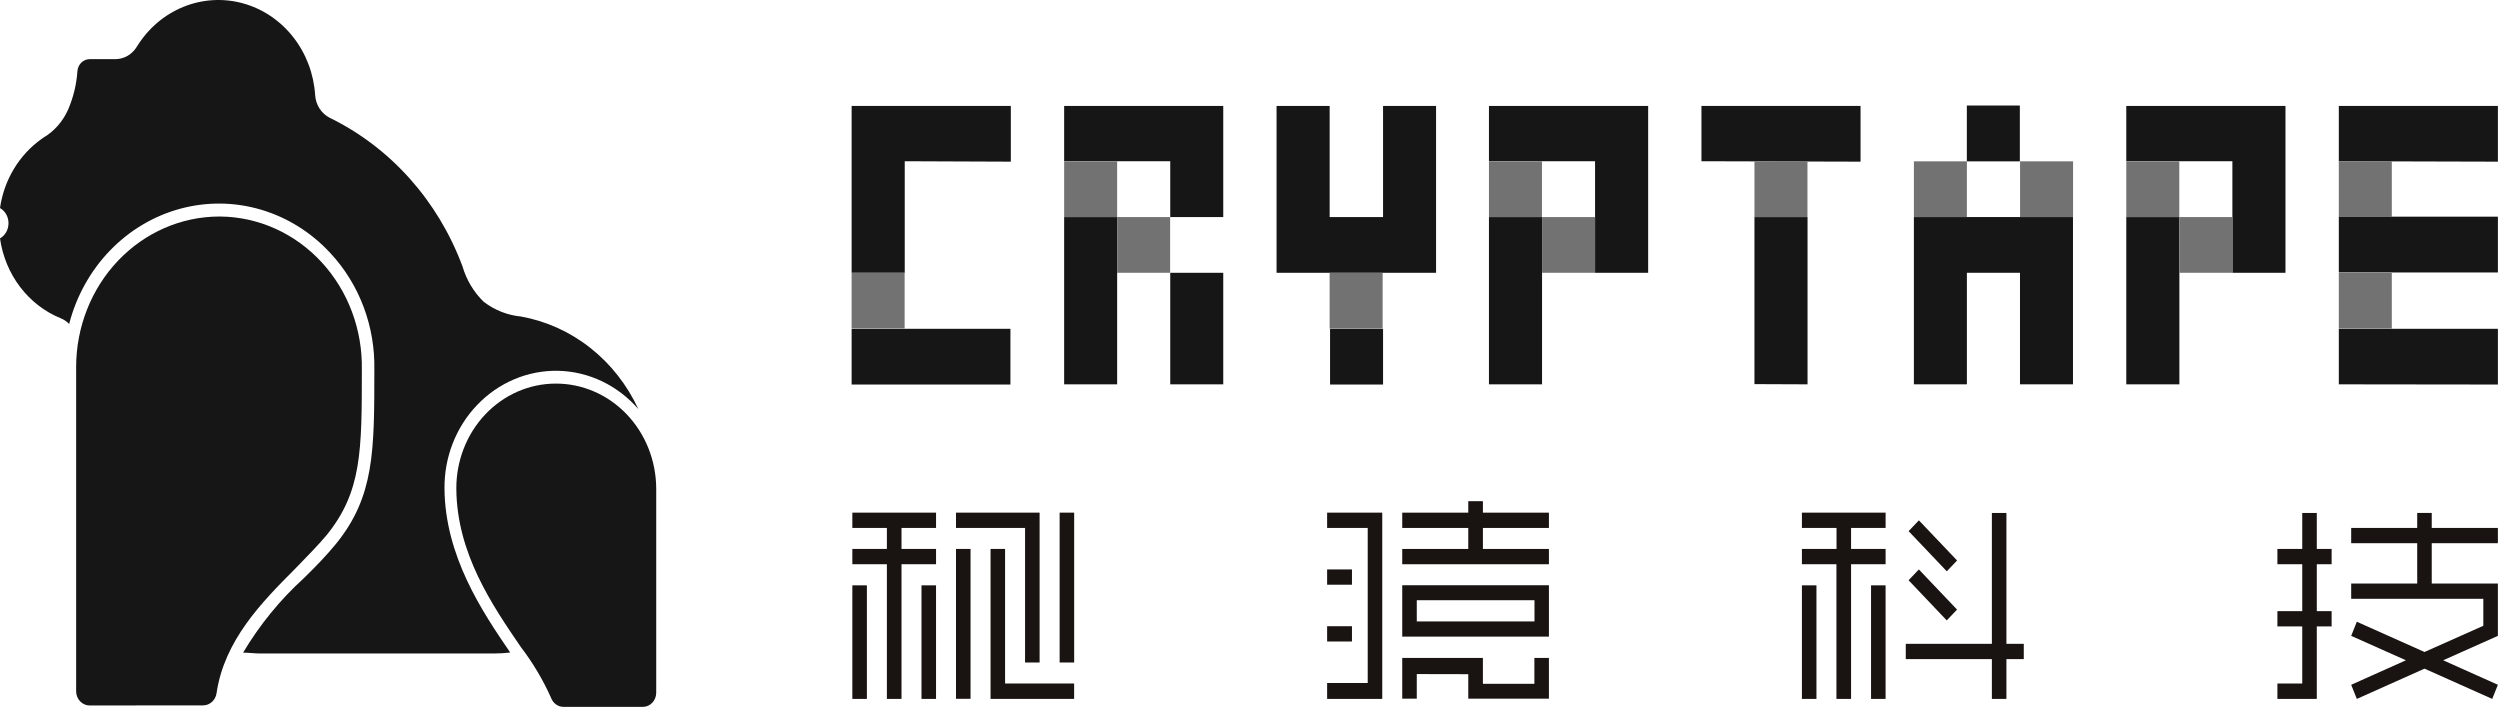
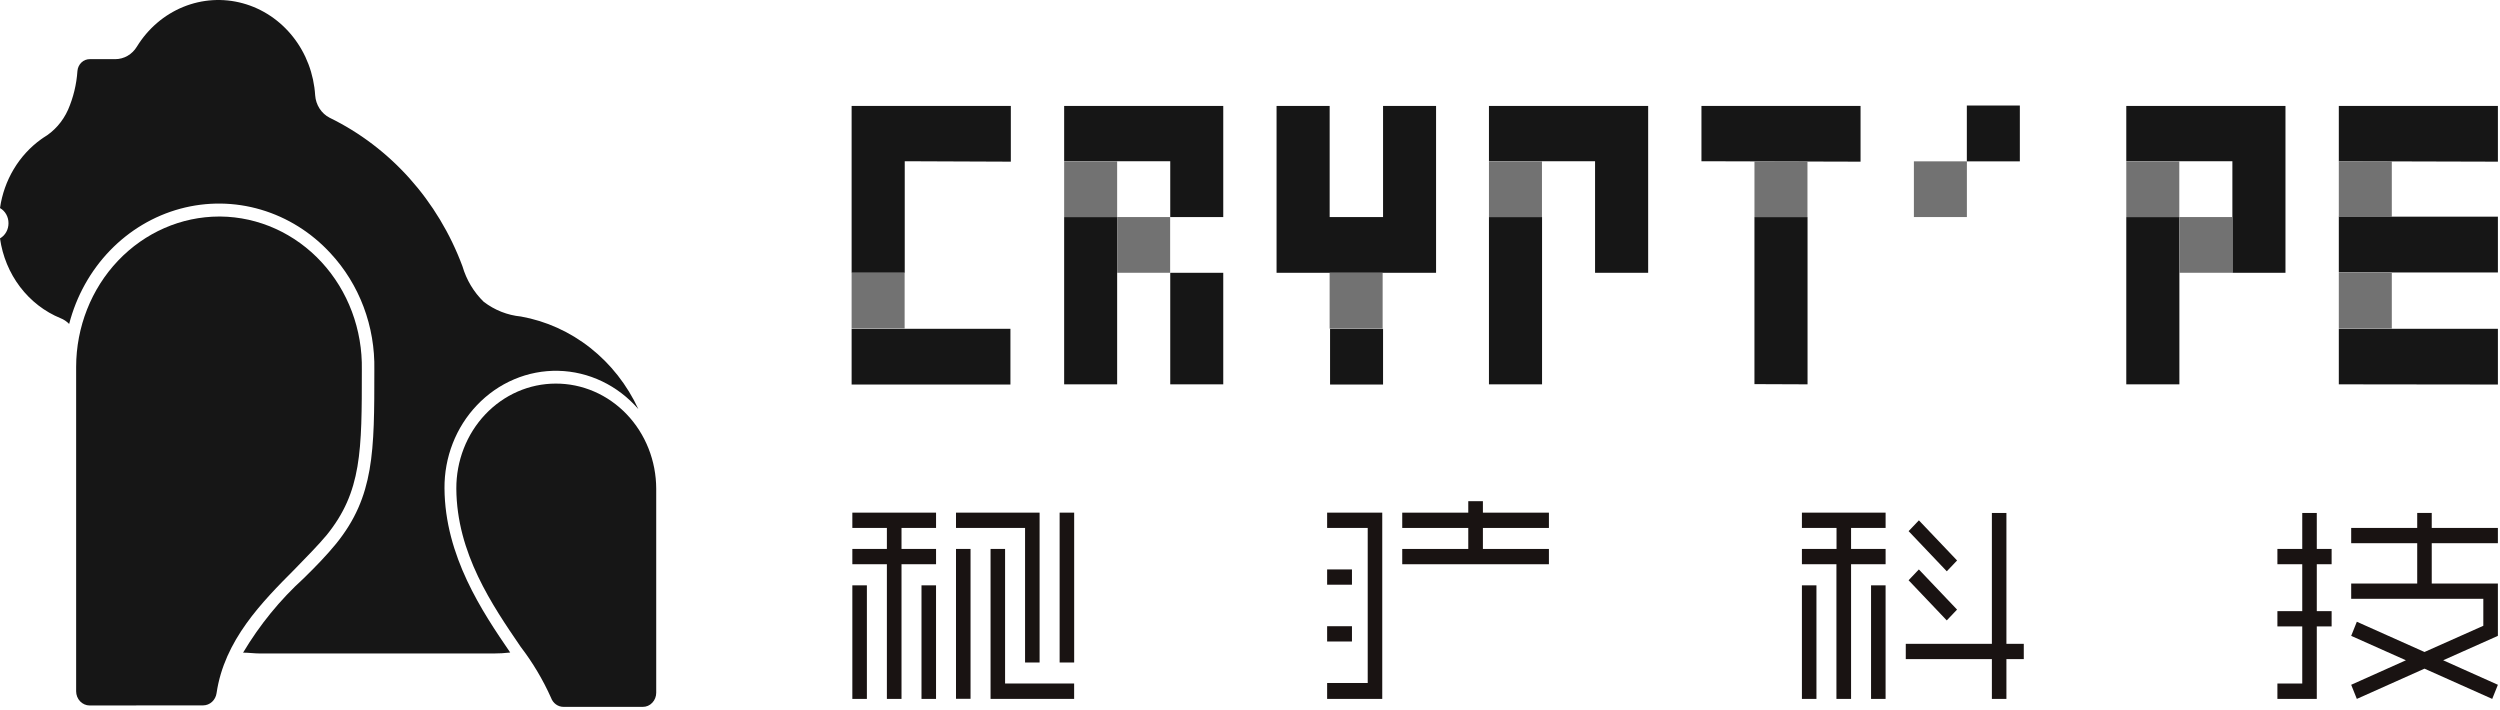
<svg xmlns="http://www.w3.org/2000/svg" width="162" height="46" viewBox="0 0 162 46" fill="none">
  <path d="M58.627 10.448V17.677H55.185V6.865H65.502V10.476L58.627 10.448ZM65.476 21.308V24.918H55.185V21.308H65.476Z" fill="#161616" />
  <path d="M82.721 6.865H86.162V14.066H89.622V6.865H93.057V17.677H82.721V6.865ZM89.622 21.308V24.918H86.188V21.308H89.622Z" fill="#161616" />
  <path d="M103.36 17.677V10.448H96.484V6.865H106.801V17.677H103.36ZM99.925 14.066V24.905H96.484V14.066H99.925Z" fill="#161616" />
  <path d="M110.254 10.448V6.865H120.564V10.476L110.254 10.448ZM113.688 24.891V14.066H117.129V24.905L113.688 24.891Z" fill="#161616" />
-   <path d="M134.329 24.904H130.895V17.676H127.454V24.904H124.02V14.065H134.329V24.904Z" fill="#161616" />
  <path d="M130.886 6.838H127.451V10.456H130.886V6.838Z" fill="#161616" />
  <path d="M79.267 17.677H75.832V24.905H79.267V17.677Z" fill="#161616" />
  <path d="M144.659 17.677V10.448H137.783V6.865H148.099V17.677H144.659ZM141.224 14.066V24.905H137.783V14.066H141.224Z" fill="#161616" />
  <path d="M75.832 14.066V10.448H68.957V6.865H79.267V14.066H75.832ZM72.391 14.066V24.905H68.957V14.066H72.391Z" fill="#161616" />
  <path d="M151.555 10.448V6.865H161.864V10.476L151.555 10.448ZM151.555 17.656V14.038H161.864V17.656H151.555ZM151.555 24.905V21.308H161.864V24.918L151.555 24.905Z" fill="#161616" />
  <path d="M69.606 33.219H68.664V42.93H69.606V33.219Z" fill="#191312" />
  <path d="M55.232 34.21H57.47V35.571H55.232V36.562H57.47V45.289H58.418V36.562H60.656V35.571H58.418V34.21H60.656V33.219H55.232V34.21Z" fill="#191312" />
  <path d="M60.655 37.93H59.713V45.289H60.655V37.93Z" fill="#191312" />
  <path d="M56.174 37.93H55.232V45.289H56.174V37.93Z" fill="#191312" />
  <path d="M62.891 35.571H61.949V45.282H62.891V35.571Z" fill="#191312" />
  <path d="M65.129 35.571H64.188V45.288H69.604V44.291H65.129V35.571Z" fill="#191312" />
  <path d="M66.424 42.93H67.366V33.219H61.949V34.21H66.424V42.93Z" fill="#191312" />
-   <path d="M90.865 41.253H100.37V37.924H90.865V41.253ZM91.807 38.894H99.435V40.269H91.807V38.894Z" fill="#191312" />
  <path d="M96.092 32.477H95.144V33.22H90.865V34.211H95.144V35.572H90.865V36.563H100.37V35.572H96.092V34.211H100.37V33.22H96.092V32.477Z" fill="#191312" />
-   <path d="M99.428 44.312H96.092V42.635H90.865V45.275H91.807V43.68L95.144 43.687V45.275H100.37V42.635H99.428V44.312Z" fill="#191312" />
  <path d="M87.607 36.899H85.998V37.889H87.607V36.899Z" fill="#191312" />
  <path d="M85.998 34.21H88.628V44.258H85.998V45.289H89.57V33.219H85.998V34.21Z" fill="#191312" />
  <path d="M87.607 40.579H85.998V41.569H87.607V40.579Z" fill="#191312" />
  <path d="M116.764 34.21H119.007V35.571H116.764V36.562H119.001V45.289H119.007H119.949V36.562H122.187V35.571H119.949V34.21H122.187V33.219H116.764V34.21Z" fill="#191312" />
  <path d="M122.186 37.93H121.244V45.289H122.186V37.93Z" fill="#191312" />
  <path d="M117.706 37.93H116.764V45.289H117.706V37.93Z" fill="#191312" />
  <path d="M130.016 33.24H129.074V41.72H123.494V42.71H129.074V45.289H130.016V42.71H131.141V41.72H130.016V33.24Z" fill="#191312" />
  <path d="M124.342 36.9L123.676 37.6L126.15 40.202L126.817 39.501L124.342 36.9Z" fill="#191312" />
  <path d="M124.344 33.718L123.678 34.418L126.152 37.02L126.819 36.319L124.344 33.718Z" fill="#191312" />
  <path d="M161.863 35.2V34.21H157.577V33.24H156.635V34.21H152.357V35.2H156.635V37.813H152.357V38.804H160.919V40.551L157.107 42.249L152.723 40.289L152.357 41.204L155.903 42.786L152.357 44.374L152.723 45.289L157.107 43.329L161.496 45.289L161.863 44.374L158.317 42.786L161.863 41.204L161.856 41.183H161.863V38.804V38.02V37.813H157.577V35.2H161.863Z" fill="#191312" />
  <path d="M150.128 33.24H149.186V35.571H147.576V36.562H149.186V39.602H147.576V40.592H149.186V44.292H147.576V45.289H149.186H149.971H150.128V40.592H151.089V39.602H150.128V36.562H151.089V35.571H150.128V33.24Z" fill="#191312" />
  <path d="M58.62 17.677H55.185V21.287H58.62V17.677Z" fill="#727272" />
  <path d="M72.391 10.455H68.957V14.065H72.391V10.455Z" fill="#727272" />
  <path d="M75.825 14.065H72.391V17.676H75.825V14.065Z" fill="#727272" />
  <path d="M89.595 17.683H86.16V21.294H89.595V17.683Z" fill="#727272" />
  <path d="M99.919 10.455H96.484V14.065H99.919V10.455Z" fill="#727272" />
  <path d="M117.124 10.455H113.689V14.065H117.124V10.455Z" fill="#727272" />
  <path d="M127.454 10.455H124.02V14.065H127.454V10.455Z" fill="#727272" />
-   <path d="M134.335 10.455H130.9V14.065H134.335V10.455Z" fill="#727272" />
  <path d="M141.218 10.455H137.783V14.065H141.218V10.455Z" fill="#727272" />
-   <path d="M103.36 14.065H99.926V17.676H103.36V14.065Z" fill="#727272" />
  <path d="M144.659 14.065H141.225V17.676H144.659V14.065Z" fill="#727272" />
  <path d="M154.989 10.449H151.555V14.059H154.989V10.449Z" fill="#727272" />
  <path d="M154.989 17.683H151.555V21.294H154.989V17.683Z" fill="#727272" />
  <path d="M36.524 45.805C36.347 45.807 36.173 45.751 36.026 45.645C35.88 45.539 35.769 45.388 35.706 45.214C35.179 44.037 34.52 42.932 33.744 41.919C31.899 39.216 29.596 35.853 29.57 31.665C29.566 30.773 29.729 29.889 30.051 29.064C30.372 28.238 30.846 27.488 31.444 26.855C32.042 26.223 32.753 25.721 33.536 25.377C34.319 25.034 35.159 24.858 36.007 24.857C36.861 24.854 37.707 25.028 38.496 25.369C39.286 25.71 40.004 26.212 40.609 26.845C41.214 27.477 41.694 28.23 42.023 29.058C42.351 29.886 42.521 30.775 42.523 31.672V44.89C42.523 45.01 42.501 45.129 42.457 45.24C42.413 45.351 42.349 45.452 42.268 45.537C42.188 45.623 42.092 45.691 41.987 45.737C41.881 45.783 41.767 45.806 41.653 45.805H36.524Z" fill="#161616" />
  <path d="M5.81 45.715C5.578 45.715 5.355 45.618 5.19 45.445C5.026 45.272 4.934 45.038 4.934 44.793V23.776C4.937 21.193 5.915 18.716 7.652 16.89C9.39 15.063 11.746 14.035 14.203 14.031H14.288C15.511 14.044 16.719 14.312 17.843 14.82C18.967 15.327 19.984 16.063 20.836 16.986C21.687 17.909 22.357 19 22.805 20.196C23.253 21.392 23.471 22.67 23.447 23.955C23.447 29.223 23.447 31.857 21.164 34.677C20.588 35.365 19.855 36.1 19.116 36.864C16.951 39.037 14.537 41.492 14.033 44.917C14.002 45.135 13.898 45.335 13.74 45.48C13.582 45.625 13.38 45.706 13.17 45.708L5.81 45.715Z" fill="#161616" />
  <path d="M30.897 26.266C31.587 25.537 32.411 24.962 33.32 24.578C34.228 24.193 35.201 24.006 36.179 24.029C37.158 24.051 38.122 24.283 39.013 24.709C39.904 25.135 40.704 25.747 41.364 26.507C40.64 24.944 39.573 23.584 38.25 22.541C36.926 21.498 35.386 20.802 33.755 20.51C32.884 20.426 32.05 20.096 31.342 19.554C30.699 18.929 30.225 18.137 29.968 17.257C28.384 13.002 25.301 9.553 21.359 7.629C21.096 7.494 20.871 7.289 20.707 7.034C20.543 6.78 20.445 6.484 20.423 6.178C20.337 4.791 19.837 3.468 18.995 2.398C18.153 1.327 17.011 0.562 15.732 0.213C14.452 -0.137 13.101 -0.054 11.869 0.45C10.637 0.955 9.588 1.854 8.871 3.021C8.721 3.271 8.513 3.476 8.267 3.618C8.021 3.76 7.745 3.834 7.464 3.833H5.822C5.621 3.83 5.427 3.907 5.278 4.049C5.129 4.19 5.036 4.386 5.018 4.596C4.96 5.467 4.754 6.319 4.409 7.113C4.066 7.88 3.504 8.515 2.8 8.929L2.663 9.025C1.952 9.536 1.348 10.195 0.89 10.962C0.432 11.729 0.129 12.586 0 13.482C0.168 13.577 0.309 13.719 0.405 13.893C0.502 14.066 0.552 14.264 0.55 14.465C0.551 14.666 0.501 14.864 0.404 15.037C0.308 15.21 0.168 15.352 0 15.448C0.162 16.598 0.61 17.682 1.299 18.59C1.989 19.499 2.895 20.199 3.925 20.62C4.133 20.702 4.323 20.828 4.481 20.992C4.947 19.19 5.859 17.551 7.123 16.239C8.387 14.928 9.959 13.992 11.678 13.526C13.398 13.06 15.204 13.081 16.914 13.587C18.623 14.092 20.175 15.064 21.411 16.404C22.341 17.402 23.072 18.585 23.561 19.884C24.05 21.184 24.286 22.573 24.257 23.969C24.257 29.258 24.257 32.167 21.784 35.228C21.182 35.964 20.476 36.699 19.678 37.477C18.149 38.867 16.826 40.49 15.752 42.291C16.119 42.291 16.485 42.346 16.865 42.346H31.976C32.339 42.346 32.702 42.325 33.062 42.284C31.257 39.643 28.83 36.039 28.803 31.638C28.796 30.641 28.977 29.653 29.337 28.731C29.696 27.809 30.226 26.971 30.897 26.266Z" fill="#161616" />
</svg>